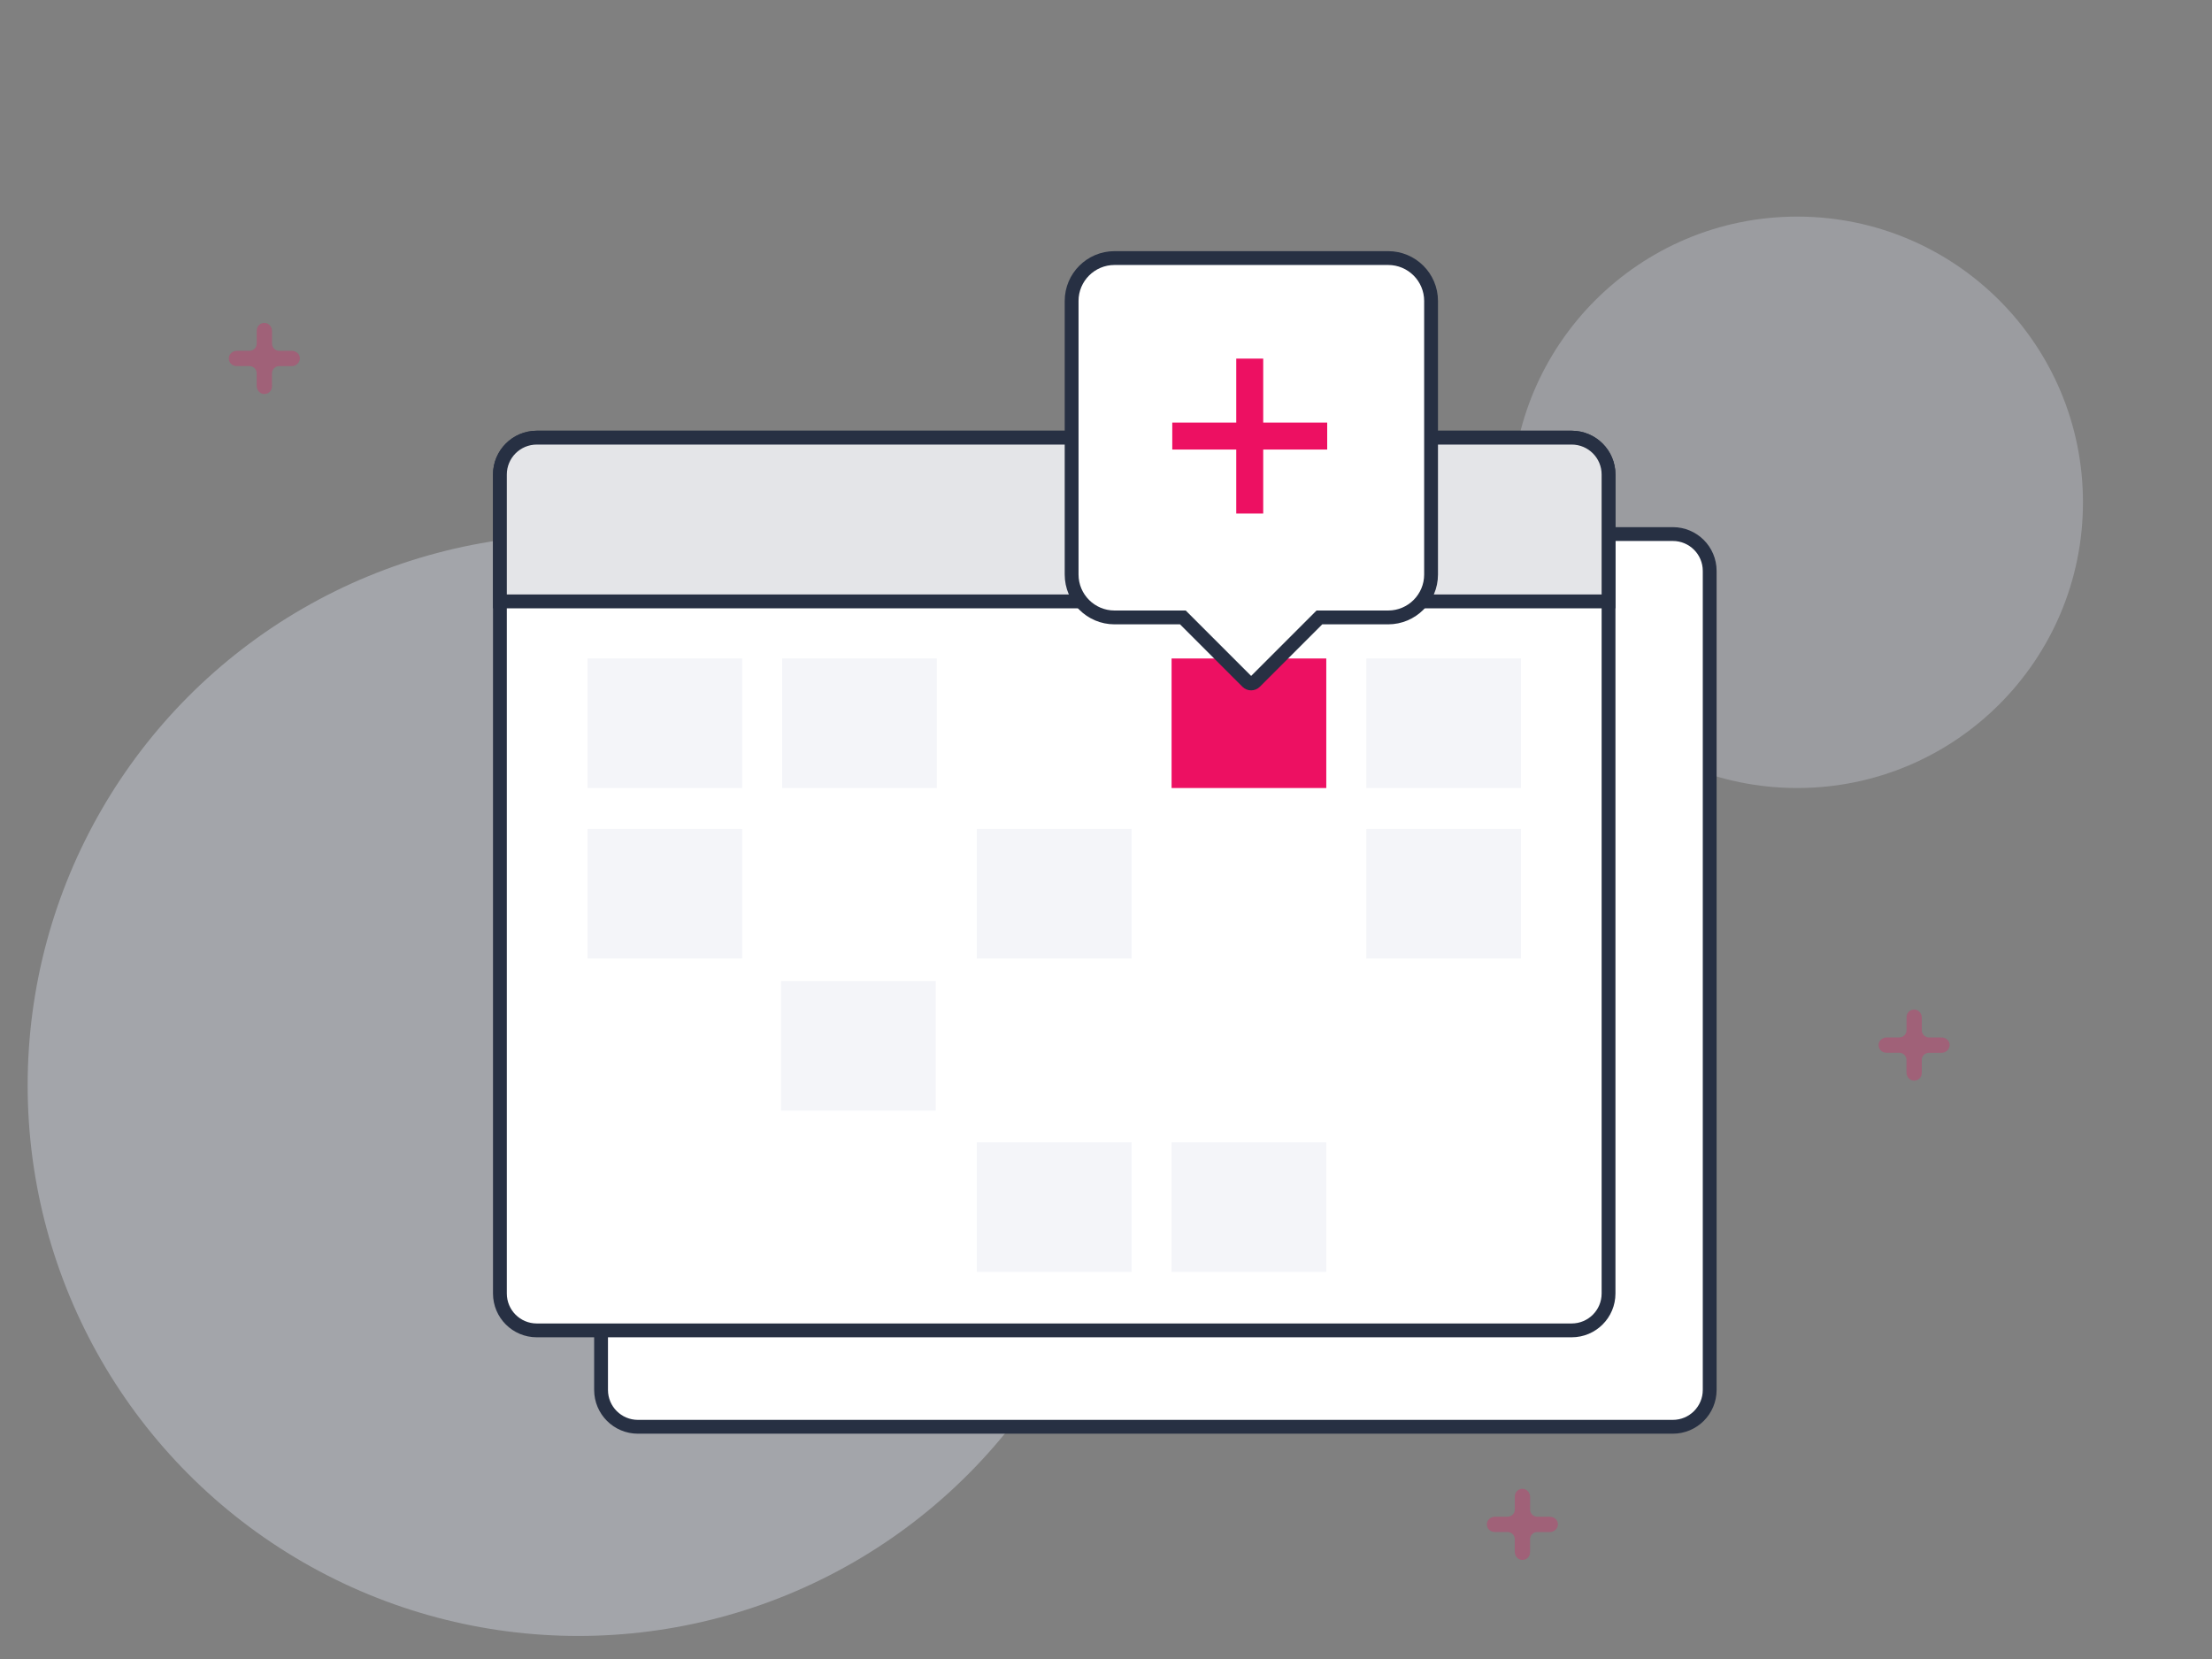
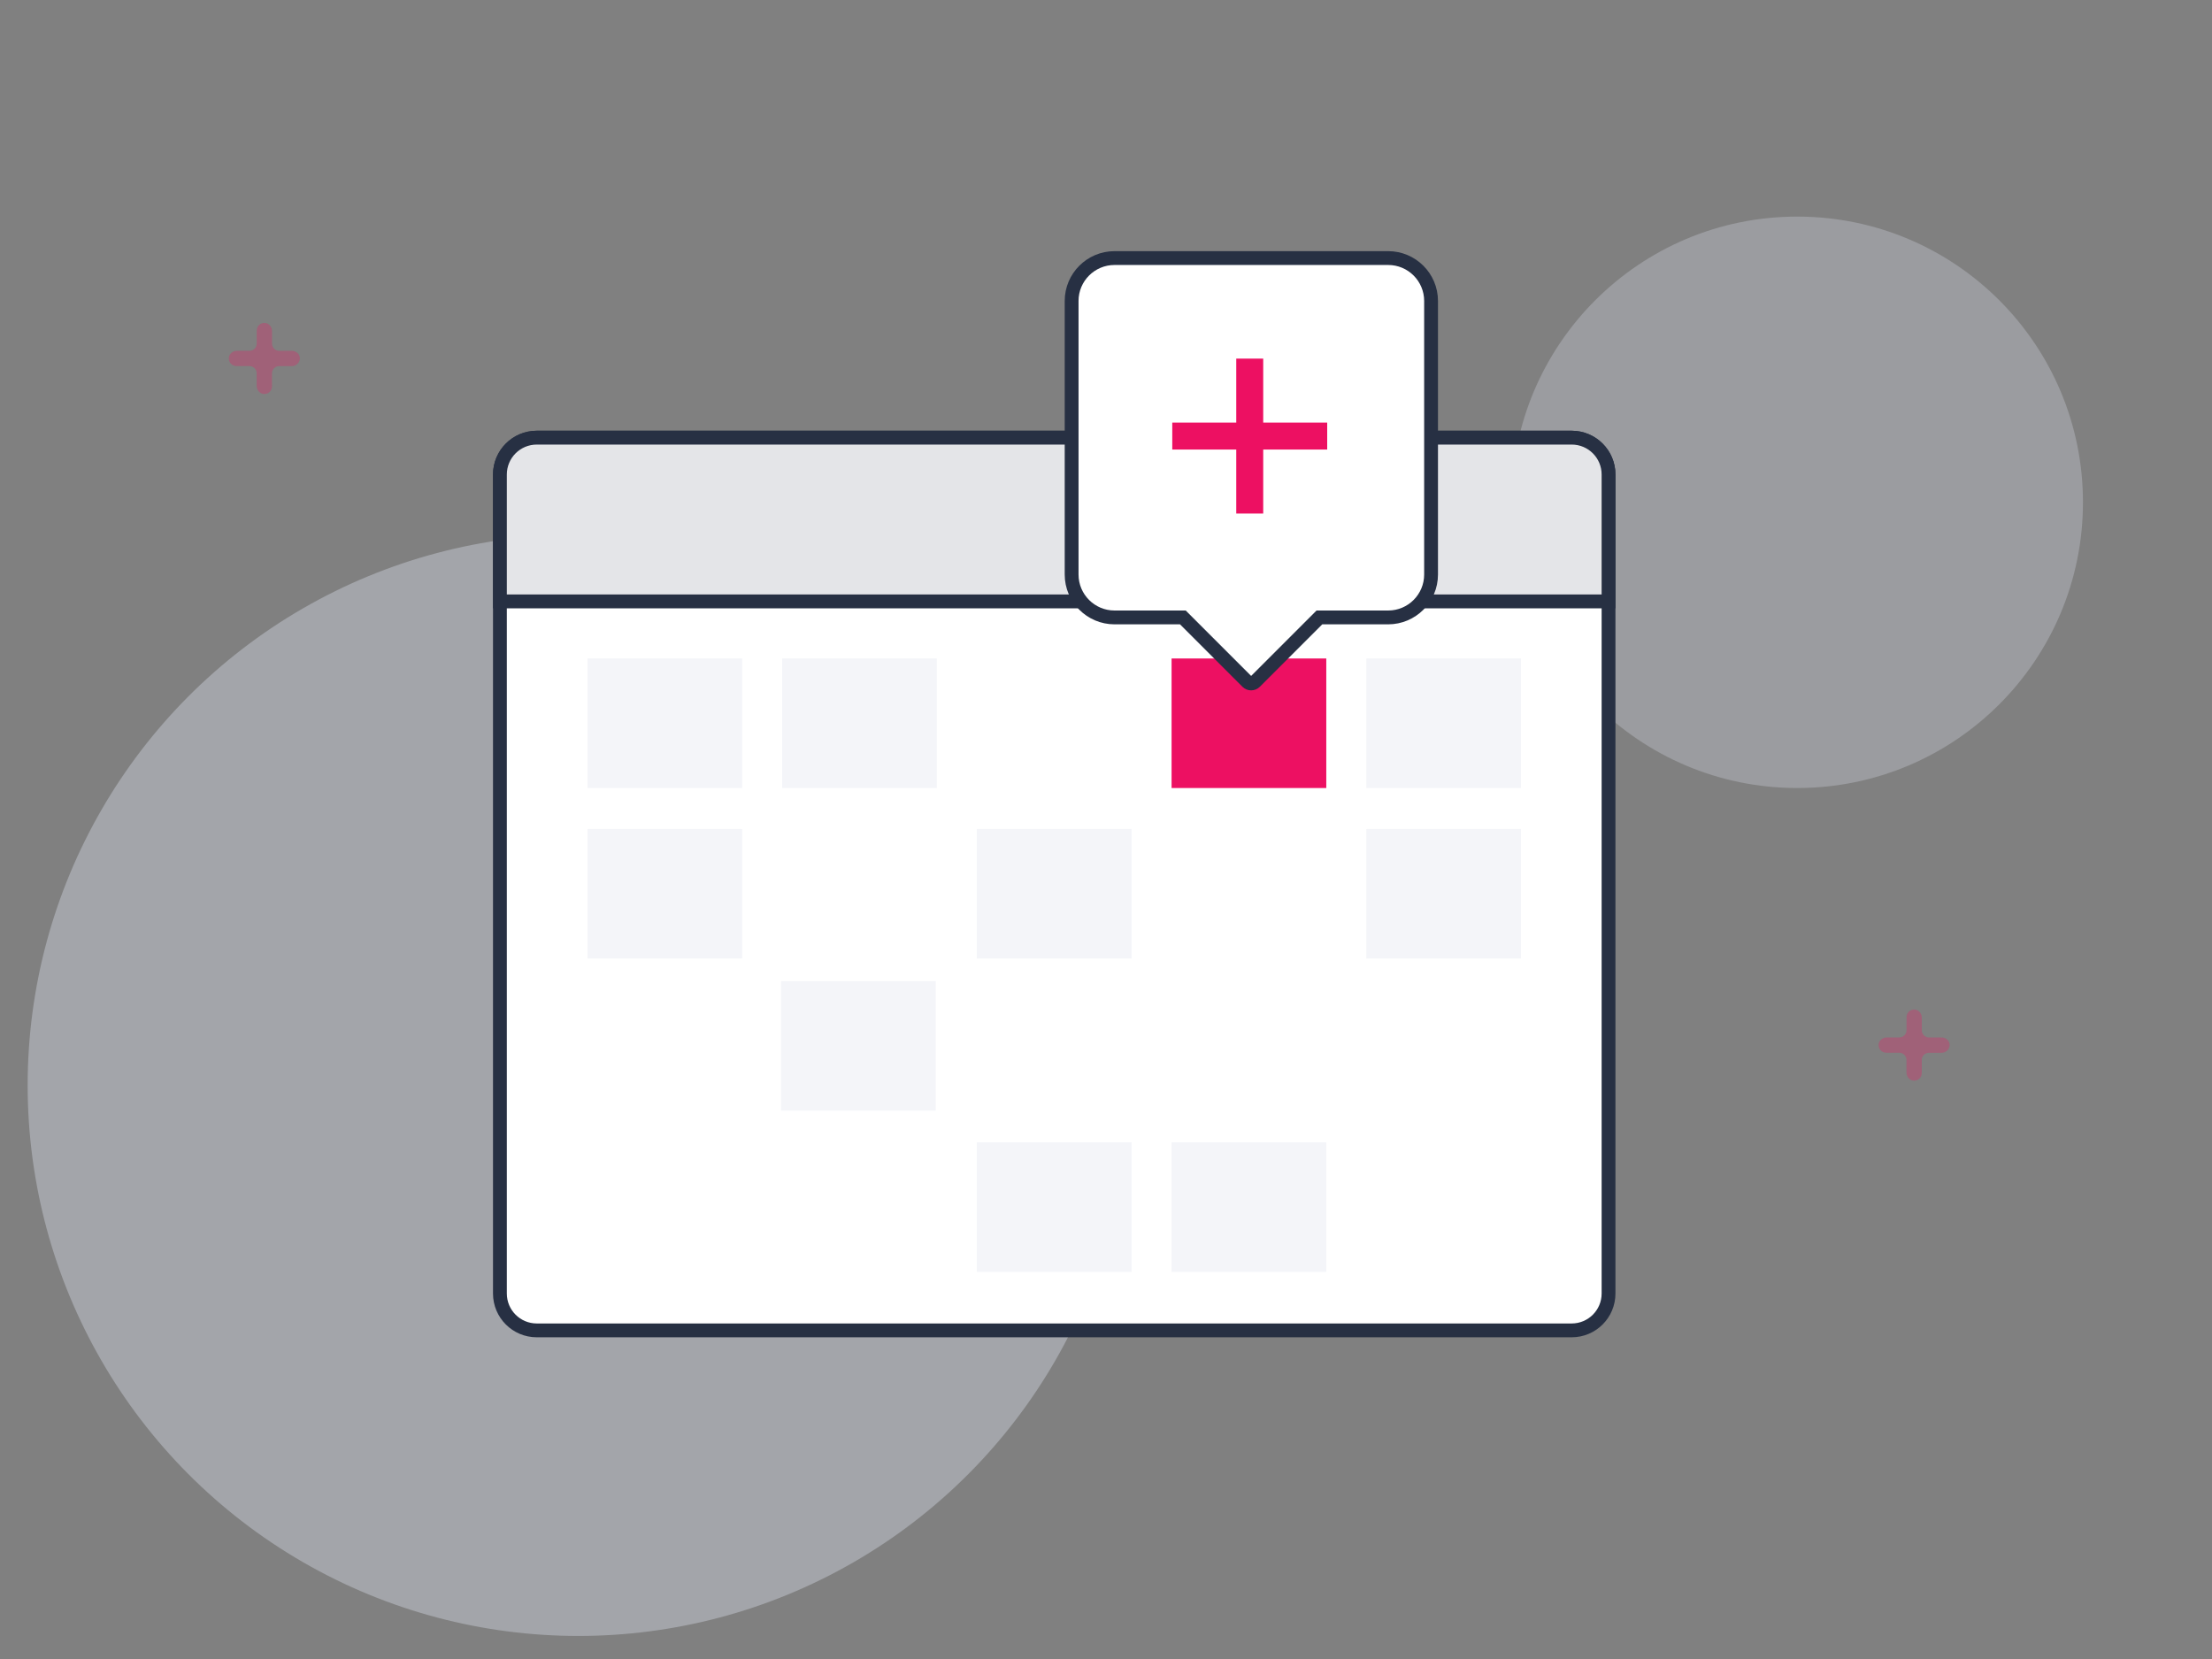
<svg xmlns="http://www.w3.org/2000/svg" version="1.1" id="Layer_1" x="0px" y="0px" viewBox="0 0 480 360" style="enable-background:new 0 0 480 360;" xml:space="preserve">
  <rect x="0" y="0" width="480" height="360" fill="#808080" stroke="none" />
  <style type="text/css">
	.st0{fill-rule:evenodd;clip-rule:evenodd;fill:#FFFFFF;stroke:#9E0059;stroke-width:2;stroke-miterlimit:10;}
	.st1{fill:none;stroke:#9E0059;stroke-width:2;stroke-miterlimit:10;}
	.st2{fill:none;stroke:#9E0059;stroke-width:2;stroke-linecap:round;stroke-miterlimit:10;}
	.st3{fill-rule:evenodd;clip-rule:evenodd;fill:#FFFFFF;stroke:#ED1062;stroke-width:3;stroke-linecap:round;stroke-miterlimit:10;}
	.st4{fill-rule:evenodd;clip-rule:evenodd;fill:#FFFFFF;stroke:#ED1062;stroke-width:2;stroke-linecap:round;stroke-miterlimit:10;}
	
		.st5{fill-rule:evenodd;clip-rule:evenodd;fill:#FFFFFF;stroke:#9E0059;stroke-width:3;stroke-linecap:round;stroke-linejoin:round;stroke-miterlimit:10;}
	.st6{fill:none;stroke:#9E0059;stroke-width:2;stroke-linecap:round;stroke-linejoin:round;stroke-miterlimit:10;}
	.st7{fill:#E1E4E5;}
	.st8{fill:#9E0059;}
	.st9{fill:#FFFFFF;}
	.st10{fill:none;stroke:#E1E4E5;stroke-width:2;stroke-linecap:round;stroke-linejoin:round;stroke-miterlimit:10;}
	.st11{fill-rule:evenodd;clip-rule:evenodd;fill:#273043;}
	.st12{fill-rule:evenodd;clip-rule:evenodd;fill:#787E8A;}
	.st13{fill-rule:evenodd;clip-rule:evenodd;fill:#ED1062;}
	.st14{fill-rule:evenodd;clip-rule:evenodd;fill:#AEB1B9;}
	.st15{fill-rule:evenodd;clip-rule:evenodd;fill:#9E0059;}
	.st16{fill-rule:evenodd;clip-rule:evenodd;fill:#E4E5E8;}
	.st17{fill-rule:evenodd;clip-rule:evenodd;fill:#D1ED10;}
	.st18{fill-rule:evenodd;clip-rule:evenodd;fill:#F5F6F7;}
	.st19{fill-rule:evenodd;clip-rule:evenodd;fill:#E1E4E5;}
	
		.st20{fill-rule:evenodd;clip-rule:evenodd;fill:none;stroke:#E1E4E5;stroke-width:2;stroke-linecap:round;stroke-linejoin:round;stroke-miterlimit:10;}
	
		.st21{fill-rule:evenodd;clip-rule:evenodd;fill:none;stroke:#ED1062;stroke-width:2;stroke-linecap:round;stroke-linejoin:round;stroke-miterlimit:10;}
	
		.st22{fill-rule:evenodd;clip-rule:evenodd;fill:none;stroke:#9E0059;stroke-width:2;stroke-linecap:round;stroke-linejoin:round;stroke-miterlimit:10;}
	.st23{fill-rule:evenodd;clip-rule:evenodd;fill:#FFFFFF;}
	.st24{fill:#ED1062;}
	
		.st25{fill-rule:evenodd;clip-rule:evenodd;fill:#FFFFFF;stroke:#9E0059;stroke-width:2;stroke-linecap:round;stroke-linejoin:round;stroke-miterlimit:10;}
	
		.st26{fill-rule:evenodd;clip-rule:evenodd;fill:none;stroke:#9E0059;stroke-linecap:round;stroke-linejoin:round;stroke-miterlimit:10;}
	.st27{fill:none;stroke:#9E0059;stroke-linecap:round;stroke-linejoin:round;stroke-miterlimit:10;}
	
		.st28{fill-rule:evenodd;clip-rule:evenodd;fill:#FFFFFF;stroke:#9E0059;stroke-width:2.5;stroke-linecap:round;stroke-linejoin:round;stroke-miterlimit:10;}
	
		.st29{fill-rule:evenodd;clip-rule:evenodd;fill:#FFFFFF;stroke:#ED1062;stroke-width:2.5;stroke-linecap:round;stroke-linejoin:round;stroke-miterlimit:10;}
	
		.st30{fill-rule:evenodd;clip-rule:evenodd;fill:none;stroke:#ED1062;stroke-linecap:round;stroke-linejoin:round;stroke-miterlimit:10;}
	.st31{fill:none;stroke:#ED1062;stroke-width:2;stroke-linecap:round;stroke-linejoin:round;stroke-miterlimit:10;}
	.st32{fill:none;stroke:#ED1062;stroke-linecap:round;stroke-linejoin:round;stroke-miterlimit:10;}
	.st33{fill:#FBCFE0;}
	.st34{fill:none;stroke:#ED1062;stroke-width:2.5;stroke-linecap:round;stroke-linejoin:round;stroke-miterlimit:10;}
	.st35{fill:#FFFFFF;stroke:#ED1062;stroke-width:2.5;stroke-linecap:round;stroke-linejoin:round;stroke-miterlimit:10;}
	.st36{fill:#FFFFFF;stroke:#9E0059;stroke-width:2.5;stroke-linecap:round;stroke-linejoin:round;stroke-miterlimit:10;}
	.st37{fill:none;stroke:#9E0059;stroke-width:2.5;stroke-linecap:round;stroke-linejoin:round;stroke-miterlimit:10;}
	.st38{fill:#FFFFFF;stroke:#9E0059;stroke-width:2;stroke-linecap:round;stroke-linejoin:round;stroke-miterlimit:10;}
	.st39{fill-rule:evenodd;clip-rule:evenodd;fill:#ED1063;}
	.st40{fill:none;stroke:#ED1063;stroke-width:3;stroke-linejoin:round;stroke-miterlimit:10;}
	.st41{fill:none;stroke:#ED1063;stroke-width:3;stroke-miterlimit:10;}
	.st42{fill:none;stroke:#ED1063;stroke-width:2;stroke-miterlimit:10;}
	.st43{fill-rule:evenodd;clip-rule:evenodd;fill:none;}
	.st44{fill:none;stroke:#FFFFFF;stroke-width:3;stroke-miterlimit:10;}
	.st45{fill:#ED1063;}
	
		.st46{fill-rule:evenodd;clip-rule:evenodd;fill:#FFFFFF;stroke:#ED1062;stroke-width:3;stroke-linecap:round;stroke-linejoin:round;stroke-miterlimit:10;}
	.st47{fill:none;stroke:#ED1062;stroke-linecap:round;stroke-linejoin:round;stroke-miterlimit:10;stroke-dasharray:2,3;}
	
		.st48{fill-rule:evenodd;clip-rule:evenodd;fill:#FFFFFF;stroke:#ED1062;stroke-linecap:round;stroke-linejoin:round;stroke-miterlimit:10;}
	.st49{fill:none;stroke:#ED1062;stroke-width:3;stroke-linecap:round;stroke-linejoin:round;stroke-miterlimit:10;}
	.st50{fill:none;stroke:#9E0059;stroke-width:3;stroke-linecap:round;stroke-linejoin:round;stroke-miterlimit:10;}
	.st51{fill:#FFFFFF;stroke:#ED1062;stroke-width:3;stroke-linecap:round;stroke-linejoin:round;stroke-miterlimit:10;}
	.st52{fill:#FFFFFF;stroke:#9E0059;stroke-width:3;stroke-linecap:round;stroke-linejoin:round;stroke-miterlimit:10;}
	.st53{fill:#FFFFFF;stroke:#ED1062;stroke-width:2;stroke-linecap:round;stroke-linejoin:round;stroke-miterlimit:10;}
	.st54{clip-path:url(#SVGID_2_);}
	.st55{fill:#FFFFFF;stroke:#ED1062;stroke-linecap:round;stroke-linejoin:round;stroke-miterlimit:10;}
	.st56{clip-path:url(#SVGID_2_);fill:none;stroke:#ED1062;stroke-linecap:round;stroke-linejoin:round;stroke-miterlimit:10;}
	
		.st57{fill-rule:evenodd;clip-rule:evenodd;fill:#FFFFFF;stroke:#ED1062;stroke-width:2;stroke-linecap:round;stroke-linejoin:round;stroke-miterlimit:10;}
	.st58{fill:none;stroke:#9E0059;stroke-width:3;stroke-miterlimit:10;}
	.st59{fill:none;stroke:#ED1062;stroke-width:3;stroke-miterlimit:10;}
	
		.st60{fill:none;stroke:#ED1062;stroke-width:2;stroke-linecap:round;stroke-linejoin:round;stroke-miterlimit:10;stroke-dasharray:2,4;}
	.st61{fill-rule:evenodd;clip-rule:evenodd;fill:none;stroke:#ED1062;stroke-width:3;stroke-miterlimit:10;}
	.st62{fill-rule:evenodd;clip-rule:evenodd;fill:none;stroke:#ED1062;stroke-width:2;stroke-linecap:round;stroke-miterlimit:10;}
	.st63{fill-rule:evenodd;clip-rule:evenodd;fill:none;stroke:#9E0059;stroke-width:3;stroke-miterlimit:10;}
	.st64{fill-rule:evenodd;clip-rule:evenodd;fill:none;stroke:#ED1062;stroke-width:2;stroke-miterlimit:10;}
	.st65{fill:none;stroke:#ED1062;stroke-width:2;stroke-linecap:round;stroke-miterlimit:10;}
	.st66{fill:#9E0059;stroke:#9E0059;stroke-width:2;stroke-linecap:round;stroke-linejoin:round;stroke-miterlimit:10;}
	.st67{fill:none;stroke:#FFFFFF;stroke-width:2;stroke-linecap:round;stroke-linejoin:round;stroke-miterlimit:10;}
	.st68{fill:none;stroke:#9E0059;stroke-width:3;stroke-linecap:round;stroke-miterlimit:10;}
	.st69{fill-rule:evenodd;clip-rule:evenodd;fill:none;stroke:#9E0059;stroke-width:2;stroke-miterlimit:10;}
	.st70{fill-rule:evenodd;clip-rule:evenodd;fill:#FFFFFF;stroke:#ED1062;stroke-width:3;stroke-miterlimit:10;}
	.st71{fill:none;stroke:#9E0059;stroke-miterlimit:10;}
	.st72{fill:none;stroke:#ED1062;stroke-width:2;stroke-miterlimit:10;}
	.st73{fill:none;stroke:#9E0059;stroke-linecap:round;stroke-linejoin:round;stroke-miterlimit:10;stroke-dasharray:2,4;}
	.st74{fill:#FFFFFF;stroke:#ED1062;stroke-width:2;stroke-miterlimit:10;}
	.st75{fill-rule:evenodd;clip-rule:evenodd;fill:none;stroke:#9E0059;stroke-width:2;stroke-linecap:round;stroke-miterlimit:10;}
	
		.st76{fill-rule:evenodd;clip-rule:evenodd;fill:none;stroke:#ED1062;stroke-width:6;stroke-linecap:round;stroke-linejoin:round;stroke-miterlimit:10;}
	
		.st77{fill-rule:evenodd;clip-rule:evenodd;fill:#FFFFFF;stroke:#9E0059;stroke-width:3;stroke-linecap:round;stroke-miterlimit:10;}
	
		.st78{fill-rule:evenodd;clip-rule:evenodd;fill:none;stroke:#ED1062;stroke-width:4;stroke-linecap:round;stroke-linejoin:round;stroke-miterlimit:10;}
	.st79{fill:none;stroke:#ED1062;stroke-width:4;stroke-linecap:round;stroke-linejoin:round;stroke-miterlimit:10;}
	.st80{fill:#FFFFFF;stroke:#272F42;stroke-linecap:round;stroke-miterlimit:10;}
	.st81{fill:#ADB0B9;stroke:#272F42;stroke-miterlimit:10;}
	.st82{opacity:0.3;fill:#272F42;}
	.st83{fill:#EA1864;stroke:#272F42;stroke-miterlimit:10;}
	.st84{fill:#ADB0B9;stroke:#272F42;stroke-linecap:round;stroke-miterlimit:10;}
	.st85{opacity:0.13;fill:#272F42;}
	.st86{fill:#272F42;}
	.st87{opacity:0.24;fill:#272F42;}
	.st88{opacity:0.26;fill:#272F42;}
	.st89{fill:#4E5460;stroke:#272F42;stroke-miterlimit:10;}
	.st90{opacity:0.33;fill:#272F42;}
	.st91{fill:#4E5460;stroke:#272F42;stroke-linejoin:round;stroke-miterlimit:10;}
	.st92{fill:#EA1864;stroke:#272F42;stroke-linejoin:round;stroke-miterlimit:10;}
	.st93{opacity:0.38;fill:#FFFFFF;stroke:#272F42;stroke-linecap:round;stroke-miterlimit:10;}
	.st94{fill:none;stroke:#272F42;stroke-linecap:round;stroke-linejoin:round;stroke-miterlimit:10;}
	.st95{opacity:0.34;fill:#FFFFFF;stroke:#272F42;stroke-width:0.75;stroke-linecap:round;stroke-miterlimit:10;}
	.st96{fill:#FFFFFF;stroke:#272F42;stroke-width:0.75;stroke-linecap:round;stroke-miterlimit:10;}
	.st97{opacity:0.39;fill:#272F42;}
	.st98{opacity:0.32;fill:none;stroke:#272F42;stroke-linecap:round;stroke-miterlimit:10;}
	.st99{fill:#272F42;stroke:#272F42;stroke-miterlimit:10;}
	.st100{fill:#ADB0B9;}
	.st101{fill:none;stroke:#272F42;stroke-linejoin:round;stroke-miterlimit:10;}
	.st102{opacity:0.37;fill:#272F42;}
	.st103{opacity:0.31;fill:#272F42;}
	.st104{fill:#FFFFFF;stroke:#272F42;stroke-linecap:round;stroke-linejoin:round;stroke-miterlimit:10;}
	.st105{opacity:0.26;fill:#4E5460;stroke:#272F42;stroke-miterlimit:10;}
	.st106{fill:none;stroke:#272F42;stroke-linecap:round;stroke-miterlimit:10;}
	.st107{opacity:0.22;fill:none;stroke:#272F42;stroke-linecap:round;stroke-miterlimit:10;}
	.st108{opacity:0.31;fill:none;stroke:#272F42;stroke-linecap:round;stroke-miterlimit:10;}
	.st109{fill:none;stroke:#272F42;stroke-width:0.75;stroke-linecap:round;stroke-linejoin:round;stroke-miterlimit:10;}
	.st110{opacity:0.54;fill:#272F42;}
	.st111{opacity:0.59;fill:#ADB0B9;stroke:#272F42;stroke-width:0.75;stroke-linecap:round;stroke-miterlimit:10;}
	.st112{clip-path:url(#SVGID_4_);}
	.st113{clip-path:url(#SVGID_6_);fill:#F3C4D1;}
	.st114{clip-path:url(#SVGID_8_);}
	.st115{clip-path:url(#SVGID_10_);fill:#D91E5A;}
	.st116{clip-path:url(#SVGID_12_);}
	.st117{clip-path:url(#SVGID_14_);fill:#232934;}
	.st118{clip-path:url(#SVGID_16_);}
	.st119{clip-path:url(#SVGID_18_);fill:#232934;}
	.st120{clip-path:url(#SVGID_20_);}
	.st121{clip-path:url(#SVGID_22_);fill:#232934;}
	.st122{clip-path:url(#SVGID_24_);}
	.st123{clip-path:url(#SVGID_26_);fill:#F3C4D1;}
	.st124{clip-path:url(#SVGID_28_);}
	.st125{clip-path:url(#SVGID_30_);fill:#452439;}
	.st126{clip-path:url(#SVGID_32_);}
	.st127{clip-path:url(#SVGID_34_);fill:#F3C4D1;}
	.st128{clip-path:url(#SVGID_36_);}
	.st129{clip-path:url(#SVGID_38_);fill:#452439;}
	.st130{clip-path:url(#SVGID_40_);}
	.st131{clip-path:url(#SVGID_42_);fill:#232934;}
	.st132{clip-path:url(#SVGID_44_);}
	.st133{clip-path:url(#SVGID_46_);fill:#B92353;}
	.st134{clip-path:url(#SVGID_48_);}
	.st135{clip-path:url(#SVGID_50_);fill:#D91E5A;}
	.st136{clip-path:url(#SVGID_52_);}
	.st137{clip-path:url(#SVGID_54_);fill:#A7AAAE;}
	.st138{clip-path:url(#SVGID_56_);}
	.st139{clip-path:url(#SVGID_58_);fill:#EBA3BB;}
	.st140{clip-path:url(#SVGID_60_);}
	.st141{clip-path:url(#SVGID_62_);fill:#232934;}
	.st142{clip-path:url(#SVGID_64_);}
	.st143{clip-path:url(#SVGID_66_);fill:#BBBDBD;}
	.st144{clip-path:url(#SVGID_68_);}
	.st145{clip-path:url(#SVGID_70_);fill:#B292A1;}
	.st146{clip-path:url(#SVGID_72_);}
	.st147{clip-path:url(#SVGID_74_);fill:#232934;}
	.st148{clip-path:url(#SVGID_76_);}
	.st149{clip-path:url(#SVGID_78_);fill:#BBBDBD;}
	.st150{clip-path:url(#SVGID_80_);}
	.st151{clip-path:url(#SVGID_82_);fill:#232934;}
	.st152{clip-path:url(#SVGID_84_);}
	.st153{clip-path:url(#SVGID_86_);fill:#232934;}
	.st154{clip-path:url(#SVGID_88_);}
	.st155{clip-path:url(#SVGID_90_);fill:#232934;}
	.st156{clip-path:url(#SVGID_92_);}
	.st157{clip-path:url(#SVGID_94_);fill:#D0D1CF;}
	.st158{clip-path:url(#SVGID_96_);}
	.st159{clip-path:url(#SVGID_98_);fill:#232934;}
	.st160{clip-path:url(#SVGID_100_);}
	.st161{clip-path:url(#SVGID_102_);fill:#A7AAAE;}
	.st162{clip-path:url(#SVGID_104_);}
	.st163{clip-path:url(#SVGID_106_);fill:#E1E2E1;}
	.st164{clip-path:url(#SVGID_108_);}
	.st165{clip-path:url(#SVGID_110_);fill:#B92353;}
	.st166{clip-path:url(#SVGID_112_);}
	.st167{clip-path:url(#SVGID_114_);fill:#E1E2E1;}
	.st168{clip-path:url(#SVGID_116_);}
	.st169{clip-path:url(#SVGID_118_);fill:#D91E5A;}
	.st170{clip-path:url(#SVGID_120_);}
	.st171{clip-path:url(#SVGID_122_);fill:#232934;}
	.st172{clip-path:url(#SVGID_124_);}
	.st173{clip-path:url(#SVGID_126_);fill:#A6A9AC;}
	.st174{clip-path:url(#SVGID_128_);}
	.st175{clip-path:url(#SVGID_130_);fill:#A6A9AC;}
	.st176{clip-path:url(#SVGID_132_);}
	.st177{clip-path:url(#SVGID_134_);fill:#A6A9AC;}
	.st178{clip-path:url(#SVGID_136_);}
	.st179{clip-path:url(#SVGID_138_);fill:#232934;}
	.st180{clip-path:url(#SVGID_140_);}
	.st181{clip-path:url(#SVGID_142_);fill:#A6A9AC;}
	.st182{clip-path:url(#SVGID_144_);}
	.st183{clip-path:url(#SVGID_146_);fill:#232934;}
	.st184{clip-path:url(#SVGID_148_);}
	.st185{clip-path:url(#SVGID_150_);fill:#232934;}
	.st186{clip-path:url(#SVGID_152_);}
	.st187{clip-path:url(#SVGID_154_);fill:#232934;}
	.st188{clip-path:url(#SVGID_156_);}
	.st189{clip-path:url(#SVGID_158_);fill:#A7AAAE;}
	.st190{clip-path:url(#SVGID_160_);}
	.st191{clip-path:url(#SVGID_162_);fill:#D91E5A;}
	.st192{clip-path:url(#SVGID_164_);}
	.st193{clip-path:url(#SVGID_166_);fill:#A7AAAE;}
	.st194{clip-path:url(#SVGID_168_);}
	.st195{clip-path:url(#SVGID_170_);fill:#A7AAAE;}
	.st196{clip-path:url(#SVGID_172_);}
	.st197{clip-path:url(#SVGID_174_);fill:#A7AAAE;}
	.st198{clip-path:url(#SVGID_176_);}
	.st199{clip-path:url(#SVGID_178_);fill:#A7AAAE;}
	.st200{clip-path:url(#SVGID_180_);}
	.st201{clip-path:url(#SVGID_182_);fill:#A7AAAE;}
	.st202{clip-path:url(#SVGID_184_);}
	.st203{clip-path:url(#SVGID_186_);fill:#A7AAAE;}
	.st204{clip-path:url(#SVGID_188_);}
	.st205{clip-path:url(#SVGID_190_);fill:#A7AAAE;}
	.st206{clip-path:url(#SVGID_192_);}
	.st207{clip-path:url(#SVGID_194_);fill:#A7AAAE;}
	.st208{clip-path:url(#SVGID_196_);}
	.st209{clip-path:url(#SVGID_198_);fill:#A7AAAE;}
	.st210{clip-path:url(#SVGID_200_);}
	.st211{clip-path:url(#SVGID_202_);fill:#D91E5A;}
	.st212{clip-path:url(#SVGID_204_);}
	.st213{clip-path:url(#SVGID_206_);fill:#B92353;}
	.st214{clip-path:url(#SVGID_208_);}
	.st215{clip-path:url(#SVGID_210_);fill:#A7AAAE;}
	.st216{clip-path:url(#SVGID_212_);}
	.st217{clip-path:url(#SVGID_214_);fill:#232934;}
	.st218{clip-path:url(#SVGID_216_);}
	.st219{clip-path:url(#SVGID_218_);fill:#858A8F;}
	.st220{clip-path:url(#SVGID_220_);}
	.st221{clip-path:url(#SVGID_222_);fill:#B92353;}
	.st222{clip-path:url(#SVGID_224_);}
	.st223{clip-path:url(#SVGID_226_);fill:#E4E5E2;}
	.st224{clip-path:url(#SVGID_228_);}
	.st225{clip-path:url(#SVGID_230_);fill:#A62451;}
	.st226{clip-path:url(#SVGID_232_);}
	.st227{clip-path:url(#SVGID_234_);fill:#FFFFFE;}
	.st228{clip-path:url(#SVGID_236_);}
	.st229{clip-path:url(#SVGID_238_);fill:#232934;}
	.st230{clip-path:url(#SVGID_240_);}
	.st231{clip-path:url(#SVGID_242_);fill:#D91E5A;}
	.st232{clip-path:url(#SVGID_244_);}
	.st233{clip-path:url(#SVGID_246_);fill:#E4E5E2;}
	.st234{clip-path:url(#SVGID_248_);}
	.st235{clip-path:url(#SVGID_250_);fill:#C22156;}
	.st236{clip-path:url(#SVGID_252_);}
	.st237{clip-path:url(#SVGID_254_);fill:#D91E5A;}
	.st238{clip-path:url(#SVGID_256_);}
	.st239{clip-path:url(#SVGID_258_);fill:#BBBDBD;}
	.st240{clip-path:url(#SVGID_260_);}
	.st241{clip-path:url(#SVGID_262_);fill:#BABDBD;}
	.st242{clip-path:url(#SVGID_264_);}
	.st243{clip-path:url(#SVGID_266_);fill:#232934;}
	.st244{clip-path:url(#SVGID_268_);}
	.st245{clip-path:url(#SVGID_270_);fill:#A22451;}
	.st246{clip-path:url(#SVGID_272_);}
	.st247{clip-path:url(#SVGID_274_);fill:#484D54;}
	.st248{clip-path:url(#SVGID_276_);}
	.st249{clip-path:url(#SVGID_278_);fill:#232934;}
	.st250{clip-path:url(#SVGID_280_);}
	.st251{clip-path:url(#SVGID_282_);fill:#232934;}
	.st252{clip-path:url(#SVGID_284_);}
	.st253{clip-path:url(#SVGID_286_);fill:#A7AAAE;}
	.st254{clip-path:url(#SVGID_288_);}
	.st255{clip-path:url(#SVGID_290_);fill:#A7AAAE;}
	.st256{clip-path:url(#SVGID_292_);}
	.st257{clip-path:url(#SVGID_294_);fill:#BABDBD;}
	.st258{clip-path:url(#SVGID_296_);}
	.st259{clip-path:url(#SVGID_298_);fill:#232934;}
	.st260{clip-path:url(#SVGID_300_);}
	.st261{clip-path:url(#SVGID_302_);fill:#232934;}
	.st262{clip-path:url(#SVGID_304_);}
	.st263{clip-path:url(#SVGID_306_);fill:#232934;}
	.st264{clip-path:url(#SVGID_308_);}
	.st265{clip-path:url(#SVGID_310_);fill:#232934;}
	.st266{clip-path:url(#SVGID_312_);}
	.st267{clip-path:url(#SVGID_314_);fill:#FFFFFE;}
	.st268{clip-path:url(#SVGID_316_);}
	.st269{clip-path:url(#SVGID_318_);fill:#232934;}
	.st270{clip-path:url(#SVGID_320_);}
	.st271{clip-path:url(#SVGID_322_);fill:#E9EAE8;}
	.st272{clip-path:url(#SVGID_324_);}
	.st273{clip-path:url(#SVGID_326_);fill:#232934;}
	.st274{clip-path:url(#SVGID_328_);}
	.st275{clip-path:url(#SVGID_330_);fill:#E9EAE8;}
	.st276{clip-path:url(#SVGID_332_);}
	.st277{clip-path:url(#SVGID_334_);fill:#989CA2;}
	.st278{clip-path:url(#SVGID_336_);}
	.st279{clip-path:url(#SVGID_338_);fill:#232934;}
	.st280{clip-path:url(#SVGID_340_);}
	.st281{clip-path:url(#SVGID_342_);fill:#A7AAAE;}
	.st282{clip-path:url(#SVGID_344_);}
	.st283{clip-path:url(#SVGID_346_);fill:#EDABC1;}
	.st284{clip-path:url(#SVGID_348_);}
	.st285{clip-path:url(#SVGID_350_);fill:#EDABC1;}
	.st286{clip-path:url(#SVGID_352_);}
	.st287{clip-path:url(#SVGID_354_);fill:#EDABC1;}
	.st288{clip-path:url(#SVGID_356_);}
	.st289{clip-path:url(#SVGID_358_);fill:#EDABC1;}
	.st290{clip-path:url(#SVGID_360_);}
	.st291{clip-path:url(#SVGID_362_);fill:#EDABC1;}
	.st292{clip-path:url(#SVGID_364_);}
	.st293{clip-path:url(#SVGID_366_);fill:#A7AAAE;}
	.st294{clip-path:url(#SVGID_368_);}
	.st295{clip-path:url(#SVGID_370_);fill:#A7AAAE;}
	.st296{clip-path:url(#SVGID_372_);}
	.st297{clip-path:url(#SVGID_374_);fill:#A7AAAE;}
	.st298{clip-path:url(#SVGID_376_);}
	.st299{clip-path:url(#SVGID_378_);fill:#A7AAAE;}
	.st300{clip-path:url(#SVGID_380_);}
	.st301{clip-path:url(#SVGID_382_);fill:#B92353;}
	.st302{clip-path:url(#SVGID_384_);}
	.st303{clip-path:url(#SVGID_386_);fill:#D91E5A;}
	.st304{clip-path:url(#SVGID_388_);}
	.st305{clip-path:url(#SVGID_390_);fill:#BBBDBD;}
	.st306{clip-path:url(#SVGID_392_);}
	.st307{clip-path:url(#SVGID_394_);fill:#232934;}
	.st308{clip-path:url(#SVGID_396_);}
	.st309{clip-path:url(#SVGID_398_);fill:#B292A1;}
	.st310{clip-path:url(#SVGID_400_);}
	.st311{clip-path:url(#SVGID_402_);fill:#232934;}
	.st312{opacity:0.3;}
	.st313{clip-path:url(#SVGID_404_);}
	.st314{opacity:0.5;clip-path:url(#SVGID_406_);fill:#D8DDEA;}
	.st315{clip-path:url(#SVGID_408_);fill:none;stroke:#D8DDEA;stroke-width:3;stroke-linecap:round;stroke-miterlimit:10;}
	.st316{clip-path:url(#SVGID_410_);}
	.st317{clip-path:url(#SVGID_412_);fill:#FFFFFF;}
	.st318{clip-path:url(#SVGID_414_);}
	.st319{clip-path:url(#SVGID_416_);fill:#272F42;}
	.st320{clip-path:url(#SVGID_418_);}
	.st321{clip-path:url(#SVGID_420_);fill:#CC0D5A;}
	.st322{clip-path:url(#SVGID_422_);}
	.st323{opacity:0.32;clip-path:url(#SVGID_424_);fill:#272F42;}
	.st324{clip-path:url(#SVGID_426_);}
	.st325{opacity:0.32;clip-path:url(#SVGID_428_);fill:#272F42;}
	.st326{opacity:0.48;clip-path:url(#SVGID_430_);enable-background:new    ;}
	.st327{clip-path:url(#SVGID_432_);}
	.st328{clip-path:url(#SVGID_434_);}
	.st329{clip-path:url(#SVGID_436_);fill:#ED0F62;}
	.st330{clip-path:url(#SVGID_438_);}
	.st331{clip-path:url(#SVGID_440_);fill:#ED0F62;}
	.st332{clip-path:url(#SVGID_442_);}
	.st333{clip-path:url(#SVGID_444_);fill:#272F42;}
	.st334{clip-path:url(#SVGID_446_);}
	.st335{clip-path:url(#SVGID_448_);fill:#FFFFFF;}
	.st336{clip-path:url(#SVGID_450_);}
	.st337{clip-path:url(#SVGID_452_);fill:#272F42;}
	.st338{clip-path:url(#SVGID_454_);}
	.st339{clip-path:url(#SVGID_456_);fill:#272F42;}
	.st340{clip-path:url(#SVGID_458_);}
	.st341{clip-path:url(#SVGID_460_);fill:#272F42;}
	.st342{clip-path:url(#SVGID_462_);}
	.st343{opacity:0.32;clip-path:url(#SVGID_464_);fill:#272F42;}
	.st344{clip-path:url(#SVGID_466_);}
	.st345{opacity:0.32;clip-path:url(#SVGID_468_);fill:#272F42;}
	.st346{clip-path:url(#SVGID_470_);}
	.st347{opacity:0.5;clip-path:url(#SVGID_472_);fill:#ED0F62;}
	.st348{clip-path:url(#SVGID_474_);}
	.st349{opacity:0.32;clip-path:url(#SVGID_476_);fill:#272F42;}
	.st350{clip-path:url(#SVGID_478_);}
	.st351{opacity:0.32;clip-path:url(#SVGID_480_);fill:#272F42;}
	.st352{clip-path:url(#SVGID_482_);}
	.st353{clip-path:url(#SVGID_484_);fill:#FFFFFF;}
	.st354{clip-path:url(#SVGID_486_);}
	.st355{clip-path:url(#SVGID_488_);fill:#272F42;}
	.st356{clip-path:url(#SVGID_490_);}
	.st357{clip-path:url(#SVGID_492_);fill:#CC0D5A;}
	.st358{clip-path:url(#SVGID_494_);}
	.st359{clip-path:url(#SVGID_496_);fill:#FFFFFF;}
	.st360{clip-path:url(#SVGID_498_);}
	.st361{clip-path:url(#SVGID_500_);fill:#272F42;}
	.st362{clip-path:url(#SVGID_502_);}
	.st363{clip-path:url(#SVGID_504_);fill:#CC0D5A;}
	.st364{clip-path:url(#SVGID_506_);}
	.st365{opacity:0.32;clip-path:url(#SVGID_508_);fill:#272F42;}
	.st366{clip-path:url(#SVGID_510_);}
	.st367{opacity:0.32;clip-path:url(#SVGID_512_);fill:#272F42;}
	.st368{clip-path:url(#SVGID_514_);}
	.st369{clip-path:url(#SVGID_516_);fill:#CC0D5A;}
	.st370{clip-path:url(#SVGID_518_);}
	.st371{opacity:0.32;clip-path:url(#SVGID_520_);fill:#272F42;}
	.st372{clip-path:url(#SVGID_522_);}
	.st373{opacity:0.32;clip-path:url(#SVGID_524_);fill:#272F42;}
	.st374{clip-path:url(#SVGID_526_);}
	.st375{opacity:0.32;clip-path:url(#SVGID_528_);fill:#ED0F62;}
	.st376{clip-path:url(#SVGID_530_);}
	.st377{opacity:0.32;clip-path:url(#SVGID_532_);fill:#ED0F62;}
	.st378{clip-path:url(#SVGID_534_);}
	.st379{opacity:0.32;clip-path:url(#SVGID_536_);fill:#ED0F62;}
	.st380{clip-path:url(#SVGID_538_);fill:none;stroke:#D8DDEA;stroke-width:3;stroke-linecap:round;stroke-miterlimit:10;}
	.st381{opacity:0.3;fill:#D8DDEA;}
	.st382{fill:none;stroke:#272F42;stroke-miterlimit:10;}
	.st383{opacity:0.3;fill:#EA1864;}
	.st384{fill:#E4E5E8;stroke:#272F42;stroke-linecap:round;stroke-miterlimit:10;}
	.st385{fill:none;stroke:#E4E5E8;stroke-width:5;stroke-miterlimit:10;}
	.st386{fill:#AEB1B9;}
	.st387{opacity:0.5;fill:#E4E5E8;}
	.st388{fill:none;stroke:#273043;stroke-width:2;stroke-miterlimit:10;}
	.st389{fill:#FFFFFF;stroke:#273043;stroke-width:2;stroke-miterlimit:10;}
	.st390{fill:#FFFFFF;stroke:#273043;stroke-width:3;stroke-miterlimit:10;}
	.st391{fill:none;stroke:#273043;stroke-width:3;stroke-miterlimit:10;}
	.st392{fill:#273043;}
	.st393{fill:#E4E5E8;}
	.st394{fill:#AEB1B9;stroke:#273043;stroke-miterlimit:10;}
	.st395{fill:#787E8A;}
	.st396{fill:none;stroke:#E4E5E8;stroke-width:2;stroke-miterlimit:10;}
	.st397{fill:none;stroke:#E4E5E8;stroke-width:3;stroke-linecap:round;stroke-linejoin:round;stroke-miterlimit:10;}
	.st398{fill:none;stroke:#AEB1B9;stroke-width:3;stroke-linecap:round;stroke-miterlimit:10;}
	.st399{clip-path:url(#SVGID_540_);}
	.st400{clip-path:url(#SVGID_542_);fill:#ED1062;}
	.st401{clip-path:url(#SVGID_544_);}
	.st402{clip-path:url(#SVGID_546_);fill:#E1E2E1;}
	.st403{clip-path:url(#SVGID_548_);}
	.st404{clip-path:url(#SVGID_550_);fill:#B92353;}
	.st405{clip-path:url(#SVGID_552_);}
	.st406{clip-path:url(#SVGID_554_);fill:#E1E2E1;}
	.st407{clip-path:url(#SVGID_556_);}
	.st408{clip-path:url(#SVGID_558_);fill:#D91E5A;}
	.st409{clip-path:url(#SVGID_560_);}
	.st410{clip-path:url(#SVGID_562_);fill:#232934;}
	.st411{clip-path:url(#SVGID_564_);}
	.st412{clip-path:url(#SVGID_566_);fill:#A6A9AC;}
	.st413{clip-path:url(#SVGID_568_);}
	.st414{clip-path:url(#SVGID_570_);fill:#A6A9AC;}
	.st415{clip-path:url(#SVGID_572_);}
	.st416{clip-path:url(#SVGID_574_);fill:#A6A9AC;}
	.st417{clip-path:url(#SVGID_576_);}
	.st418{clip-path:url(#SVGID_578_);fill:#A7AAAE;}
	.st419{clip-path:url(#SVGID_580_);}
	.st420{clip-path:url(#SVGID_582_);fill:#D91E5A;}
	.st421{clip-path:url(#SVGID_584_);}
	.st422{clip-path:url(#SVGID_586_);fill:#B92353;}
	.st423{clip-path:url(#SVGID_588_);}
	.st424{clip-path:url(#SVGID_590_);fill:#A7AAAE;}
	.st425{clip-path:url(#SVGID_592_);}
	.st426{clip-path:url(#SVGID_594_);fill:#232934;}
	.st427{clip-path:url(#SVGID_596_);}
	.st428{clip-path:url(#SVGID_598_);fill:#858A8F;}
	.st429{fill:#D91E5A;}
	.st430{fill:none;stroke:#E4E5E8;stroke-miterlimit:10;}
	.st431{clip-path:url(#SVGID_600_);}
	.st432{clip-path:url(#SVGID_602_);}
	.st433{clip-path:url(#SVGID_604_);fill:#D91E5A;}
	.st434{clip-path:url(#SVGID_606_);}
	.st435{clip-path:url(#SVGID_608_);fill:#232934;}
	.st436{clip-path:url(#SVGID_610_);}
	.st437{clip-path:url(#SVGID_612_);fill:#F3C4D1;}
	.st438{clip-path:url(#SVGID_614_);}
	.st439{clip-path:url(#SVGID_616_);fill:#452439;}
	.st440{clip-path:url(#SVGID_618_);}
	.st441{clip-path:url(#SVGID_620_);fill:#F3C4D1;}
	.st442{clip-path:url(#SVGID_622_);}
	.st443{clip-path:url(#SVGID_624_);fill:#452439;}
	.st444{clip-path:url(#SVGID_626_);}
	.st445{clip-path:url(#SVGID_628_);fill:#232934;}
	.st446{clip-path:url(#SVGID_630_);}
	.st447{clip-path:url(#SVGID_632_);fill:#A7AAAE;}
	.st448{clip-path:url(#SVGID_634_);}
	.st449{clip-path:url(#SVGID_636_);fill:#D0D1CF;}
	.st450{clip-path:url(#SVGID_638_);}
	.st451{clip-path:url(#SVGID_640_);fill:#232934;}
	.st452{clip-path:url(#SVGID_642_);}
	.st453{clip-path:url(#SVGID_644_);fill:#B92353;}
	.st454{clip-path:url(#SVGID_646_);}
	.st455{clip-path:url(#SVGID_648_);fill:#E4E5E2;}
	.st456{clip-path:url(#SVGID_650_);}
	.st457{clip-path:url(#SVGID_652_);fill:#A62451;}
	.st458{clip-path:url(#SVGID_654_);}
	.st459{clip-path:url(#SVGID_656_);fill:#FFFFFE;}
	.st460{clip-path:url(#SVGID_658_);}
	.st461{clip-path:url(#SVGID_660_);fill:#232934;}
	.st462{clip-path:url(#SVGID_662_);}
	.st463{clip-path:url(#SVGID_664_);fill:#D91E5A;}
	.st464{clip-path:url(#SVGID_666_);}
	.st465{clip-path:url(#SVGID_668_);fill:#E4E5E2;}
	.st466{clip-path:url(#SVGID_670_);}
	.st467{clip-path:url(#SVGID_672_);fill:#C22156;}
	.st468{clip-path:url(#SVGID_674_);}
	.st469{clip-path:url(#SVGID_676_);fill:#D91E5A;}
	.st470{clip-path:url(#SVGID_678_);}
	.st471{clip-path:url(#SVGID_680_);fill:#BBBDBD;}
	.st472{clip-path:url(#SVGID_682_);}
	.st473{clip-path:url(#SVGID_684_);fill:#BABDBD;}
	.st474{clip-path:url(#SVGID_686_);}
	.st475{clip-path:url(#SVGID_688_);fill:#232934;}
	.st476{clip-path:url(#SVGID_690_);}
	.st477{clip-path:url(#SVGID_692_);fill:#A22451;}
	.st478{clip-path:url(#SVGID_694_);}
	.st479{clip-path:url(#SVGID_696_);fill:#484D54;}
	.st480{clip-path:url(#SVGID_698_);}
	.st481{clip-path:url(#SVGID_700_);fill:#232934;}
	.st482{clip-path:url(#SVGID_702_);}
	.st483{clip-path:url(#SVGID_704_);fill:#232934;}
	.st484{clip-path:url(#SVGID_706_);}
	.st485{clip-path:url(#SVGID_708_);fill:#A7AAAE;}
	.st486{clip-path:url(#SVGID_710_);}
	.st487{clip-path:url(#SVGID_712_);fill:#A7AAAE;}
	.st488{clip-path:url(#SVGID_714_);}
	.st489{clip-path:url(#SVGID_716_);fill:#BABDBD;}
	.st490{clip-path:url(#SVGID_718_);}
	.st491{clip-path:url(#SVGID_720_);fill:#232934;}
	.st492{clip-path:url(#SVGID_722_);}
	.st493{clip-path:url(#SVGID_724_);fill:#232934;}
	.st494{clip-path:url(#SVGID_726_);}
	.st495{clip-path:url(#SVGID_728_);fill:#232934;}
	.st496{clip-path:url(#SVGID_730_);}
	.st497{clip-path:url(#SVGID_732_);fill:#232934;}
	.st498{clip-path:url(#SVGID_734_);}
	.st499{clip-path:url(#SVGID_736_);fill:#FFFFFE;}
	.st500{clip-path:url(#SVGID_738_);}
	.st501{clip-path:url(#SVGID_740_);fill:#232934;}
	.st502{clip-path:url(#SVGID_742_);}
	.st503{clip-path:url(#SVGID_744_);fill:#E9EAE8;}
	.st504{clip-path:url(#SVGID_746_);}
	.st505{clip-path:url(#SVGID_748_);fill:#232934;}
	.st506{clip-path:url(#SVGID_750_);}
	.st507{clip-path:url(#SVGID_752_);fill:#E9EAE8;}
	.st508{clip-path:url(#SVGID_754_);}
	.st509{clip-path:url(#SVGID_756_);fill:#989CA2;}
	.st510{clip-path:url(#SVGID_758_);}
	.st511{clip-path:url(#SVGID_760_);fill:#232934;}
	.st512{clip-path:url(#SVGID_762_);}
	.st513{clip-path:url(#SVGID_764_);fill:#A7AAAE;}
	.st514{clip-path:url(#SVGID_766_);}
	.st515{clip-path:url(#SVGID_768_);fill:#B92353;}
	.st516{clip-path:url(#SVGID_770_);}
	.st517{clip-path:url(#SVGID_772_);fill:#D91E5A;}
	.st518{clip-path:url(#SVGID_774_);}
	.st519{clip-path:url(#SVGID_776_);fill:#232934;}
	.st520{opacity:0.4;fill:#D8DDEA;}
	.st521{fill:#E4E5E8;stroke:#273043;stroke-width:3;stroke-miterlimit:10;}
	.st522{clip-path:url(#SVGID_778_);fill:#FFFFFE;}
	.st523{clip-path:url(#SVGID_780_);fill:#BABDBD;}
	.st524{clip-path:url(#SVGID_782_);fill:#232934;}
	.st525{clip-path:url(#SVGID_784_);fill:#CDCECD;}
	.st526{clip-path:url(#SVGID_786_);fill:#FFFFFE;}
	.st527{clip-path:url(#SVGID_788_);fill:#A6A9AC;}
	.st528{clip-path:url(#SVGID_790_);fill:#232934;}
	.st529{clip-path:url(#SVGID_792_);fill:#484D54;}
	.st530{clip-path:url(#SVGID_794_);fill:#232934;}
	.st531{clip-path:url(#SVGID_796_);fill:#484D54;}
	.st532{clip-path:url(#SVGID_798_);fill:#232934;}
	.st533{clip-path:url(#SVGID_800_);fill:#B92353;}
	.st534{clip-path:url(#SVGID_802_);fill:#393E47;}
	.st535{clip-path:url(#SVGID_804_);fill:#232934;}
	.st536{clip-path:url(#SVGID_806_);fill:#232934;}
	.st537{clip-path:url(#SVGID_808_);fill:#FFFFFE;}
	.st538{clip-path:url(#SVGID_810_);fill:#3A3E48;}
	.st539{clip-path:url(#SVGID_812_);fill:#232934;}
	.st540{clip-path:url(#SVGID_814_);fill:#BABDBD;}
	.st541{clip-path:url(#SVGID_816_);fill:#232934;}
	.st542{clip-path:url(#SVGID_818_);fill:#3E424B;}
	.st543{clip-path:url(#SVGID_820_);fill:#232934;}
	.st544{clip-path:url(#SVGID_822_);fill:#3E424B;}
	.st545{clip-path:url(#SVGID_824_);fill:#8A224A;}
	.st546{clip-path:url(#SVGID_826_);fill:#323841;}
	.st547{clip-path:url(#SVGID_828_);fill:#232934;}
	.st548{clip-path:url(#SVGID_830_);fill:#232934;}
	.st549{clip-path:url(#SVGID_832_);fill:#BABDBD;}
	.st550{clip-path:url(#SVGID_834_);fill:#232934;}
	.st551{clip-path:url(#SVGID_836_);fill:#BABDBD;}
	.st552{clip-path:url(#SVGID_838_);fill:#232934;}
	.st553{clip-path:url(#SVGID_840_);fill:#3E424B;}
	.st554{clip-path:url(#SVGID_842_);fill:#232934;}
	.st555{clip-path:url(#SVGID_844_);fill:#232934;}
	.st556{clip-path:url(#SVGID_846_);fill:#8A224A;}
	.st557{clip-path:url(#SVGID_848_);fill:#B92353;}
	.st558{clip-path:url(#SVGID_850_);fill:#98244E;}
	.st559{clip-path:url(#SVGID_852_);fill:#FFFFFE;}
	.st560{clip-path:url(#SVGID_854_);fill:#232934;}
	.st561{clip-path:url(#SVGID_856_);fill:#B92353;}
	.st562{fill:#FFFFFE;}
	.st563{clip-path:url(#SVGID_858_);fill:#232934;}
	.st564{clip-path:url(#SVGID_860_);fill:#FFFFFE;}
	.st565{clip-path:url(#SVGID_862_);fill:#BABDBD;}
	.st566{clip-path:url(#SVGID_864_);fill:#232934;}
	.st567{fill-rule:evenodd;clip-rule:evenodd;fill:none;stroke:#273043;stroke-width:3;stroke-miterlimit:10;}
	
		.st568{fill-rule:evenodd;clip-rule:evenodd;fill:#FFFFFF;stroke:#273043;stroke-width:3;stroke-linecap:round;stroke-linejoin:round;stroke-miterlimit:10;}
</style>
  <circle class="st381" cx="390" cy="109" r="62" />
  <circle class="st520" cx="125.5" cy="235.5" r="119.5" />
-   <path class="st390" d="M363,309.61H138.43c-4.42,0-8-3.58-8-8V123.89c0-4.42,3.58-8,8-8H363c4.42,0,8,3.58,8,8v177.72  C371,306.03,367.42,309.61,363,309.61z" />
  <path class="st383" d="M421.29,225.13h-2.71c-0.85,0-1.55-0.7-1.55-1.55v-2.71c0-0.85-0.54-1.62-1.39-1.78  c-1.08-0.15-1.93,0.62-1.93,1.7v2.78c0,0.85-0.7,1.55-1.55,1.55h-2.71c-0.85,0-1.62,0.54-1.78,1.39c-0.15,1.08,0.62,1.93,1.7,1.93  h2.78c0.85,0,1.55,0.7,1.55,1.55v2.71c0,0.85,0.54,1.62,1.39,1.78c1.08,0.15,1.93-0.62,1.93-1.7V230c0-0.85,0.7-1.55,1.55-1.55h2.78  c1.01,0,1.86-0.93,1.7-1.93C422.91,225.67,422.14,225.13,421.29,225.13z" />
-   <path class="st383" d="M336.29,329.13h-2.71c-0.85,0-1.55-0.7-1.55-1.55v-2.71c0-0.85-0.54-1.62-1.39-1.78  c-1.08-0.15-1.93,0.62-1.93,1.7v2.78c0,0.85-0.7,1.55-1.55,1.55h-2.71c-0.85,0-1.62,0.54-1.78,1.39c-0.15,1.08,0.62,1.93,1.7,1.93  h2.78c0.85,0,1.55,0.7,1.55,1.55v2.71c0,0.85,0.54,1.62,1.39,1.78c1.08,0.15,1.93-0.62,1.93-1.7V334c0-0.85,0.7-1.55,1.55-1.55h2.78  c1.01,0,1.86-0.93,1.7-1.93C337.91,329.67,337.14,329.13,336.29,329.13z" />
  <path class="st383" d="M63.29,76.13h-2.71c-0.85,0-1.55-0.7-1.55-1.55v-2.71c0-0.85-0.54-1.62-1.39-1.78  c-1.08-0.15-1.93,0.62-1.93,1.7v2.78c0,0.85-0.7,1.55-1.55,1.55h-2.71c-0.85,0-1.62,0.54-1.78,1.39c-0.15,1.08,0.62,1.93,1.7,1.93  h2.78c0.85,0,1.55,0.7,1.55,1.55v2.71c0,0.85,0.54,1.62,1.39,1.78c1.08,0.15,1.93-0.62,1.93-1.7V81c0-0.85,0.7-1.55,1.55-1.55h2.78  c1.01,0,1.86-0.93,1.7-1.93C64.91,76.67,64.14,76.13,63.29,76.13z" />
  <path class="st390" d="M341.05,288.69H116.48c-4.42,0-8-3.58-8-8V102.97c0-4.42,3.58-8,8-8h224.57c4.42,0,8,3.58,8,8v177.72  C349.05,285.11,345.47,288.69,341.05,288.69z" />
  <path class="st521" d="M349.05,130.5H108.48v-27.53c0-4.42,3.58-8,8-8h224.57c4.42,0,8,3.58,8,8V130.5z" />
  <rect x="127.48" y="142.89" class="st381" width="33.57" height="28.11" />
  <rect x="127.48" y="179.89" class="st381" width="33.57" height="28.11" />
  <rect x="169.48" y="212.89" class="st381" width="33.57" height="28.11" />
  <rect x="169.73" y="142.89" class="st381" width="33.57" height="28.11" />
  <rect x="211.98" y="179.89" class="st381" width="33.57" height="28.11" />
  <rect x="211.98" y="247.89" class="st381" width="33.57" height="28.11" />
  <rect x="254.23" y="142.89" class="st24" width="33.57" height="28.11" />
  <rect x="254.23" y="247.89" class="st381" width="33.57" height="28.11" />
  <rect x="296.48" y="142.89" class="st381" width="33.57" height="28.11" />
  <rect x="296.48" y="179.89" class="st381" width="33.57" height="28.11" />
  <path class="st390" d="M301.23,56h-59.38c-5.14,0-9.31,4.17-9.31,9.31v59.36c0,5.14,4.17,9.31,9.31,9.31h14.83l13.99,13.99  c0.45,0.45,1.19,0.45,1.65,0l13.99-13.99h14.92c5.14,0,9.31-4.17,9.31-9.31V65.31C310.54,60.17,306.37,56,301.23,56z" />
  <g>
    <rect x="254.38" y="91.7" class="st24" width="33.62" height="5.85" />
    <rect x="254.38" y="91.7" transform="matrix(6.123234e-17 -1 1 6.123234e-17 176.565 365.819)" class="st24" width="33.62" height="5.85" />
  </g>
</svg>